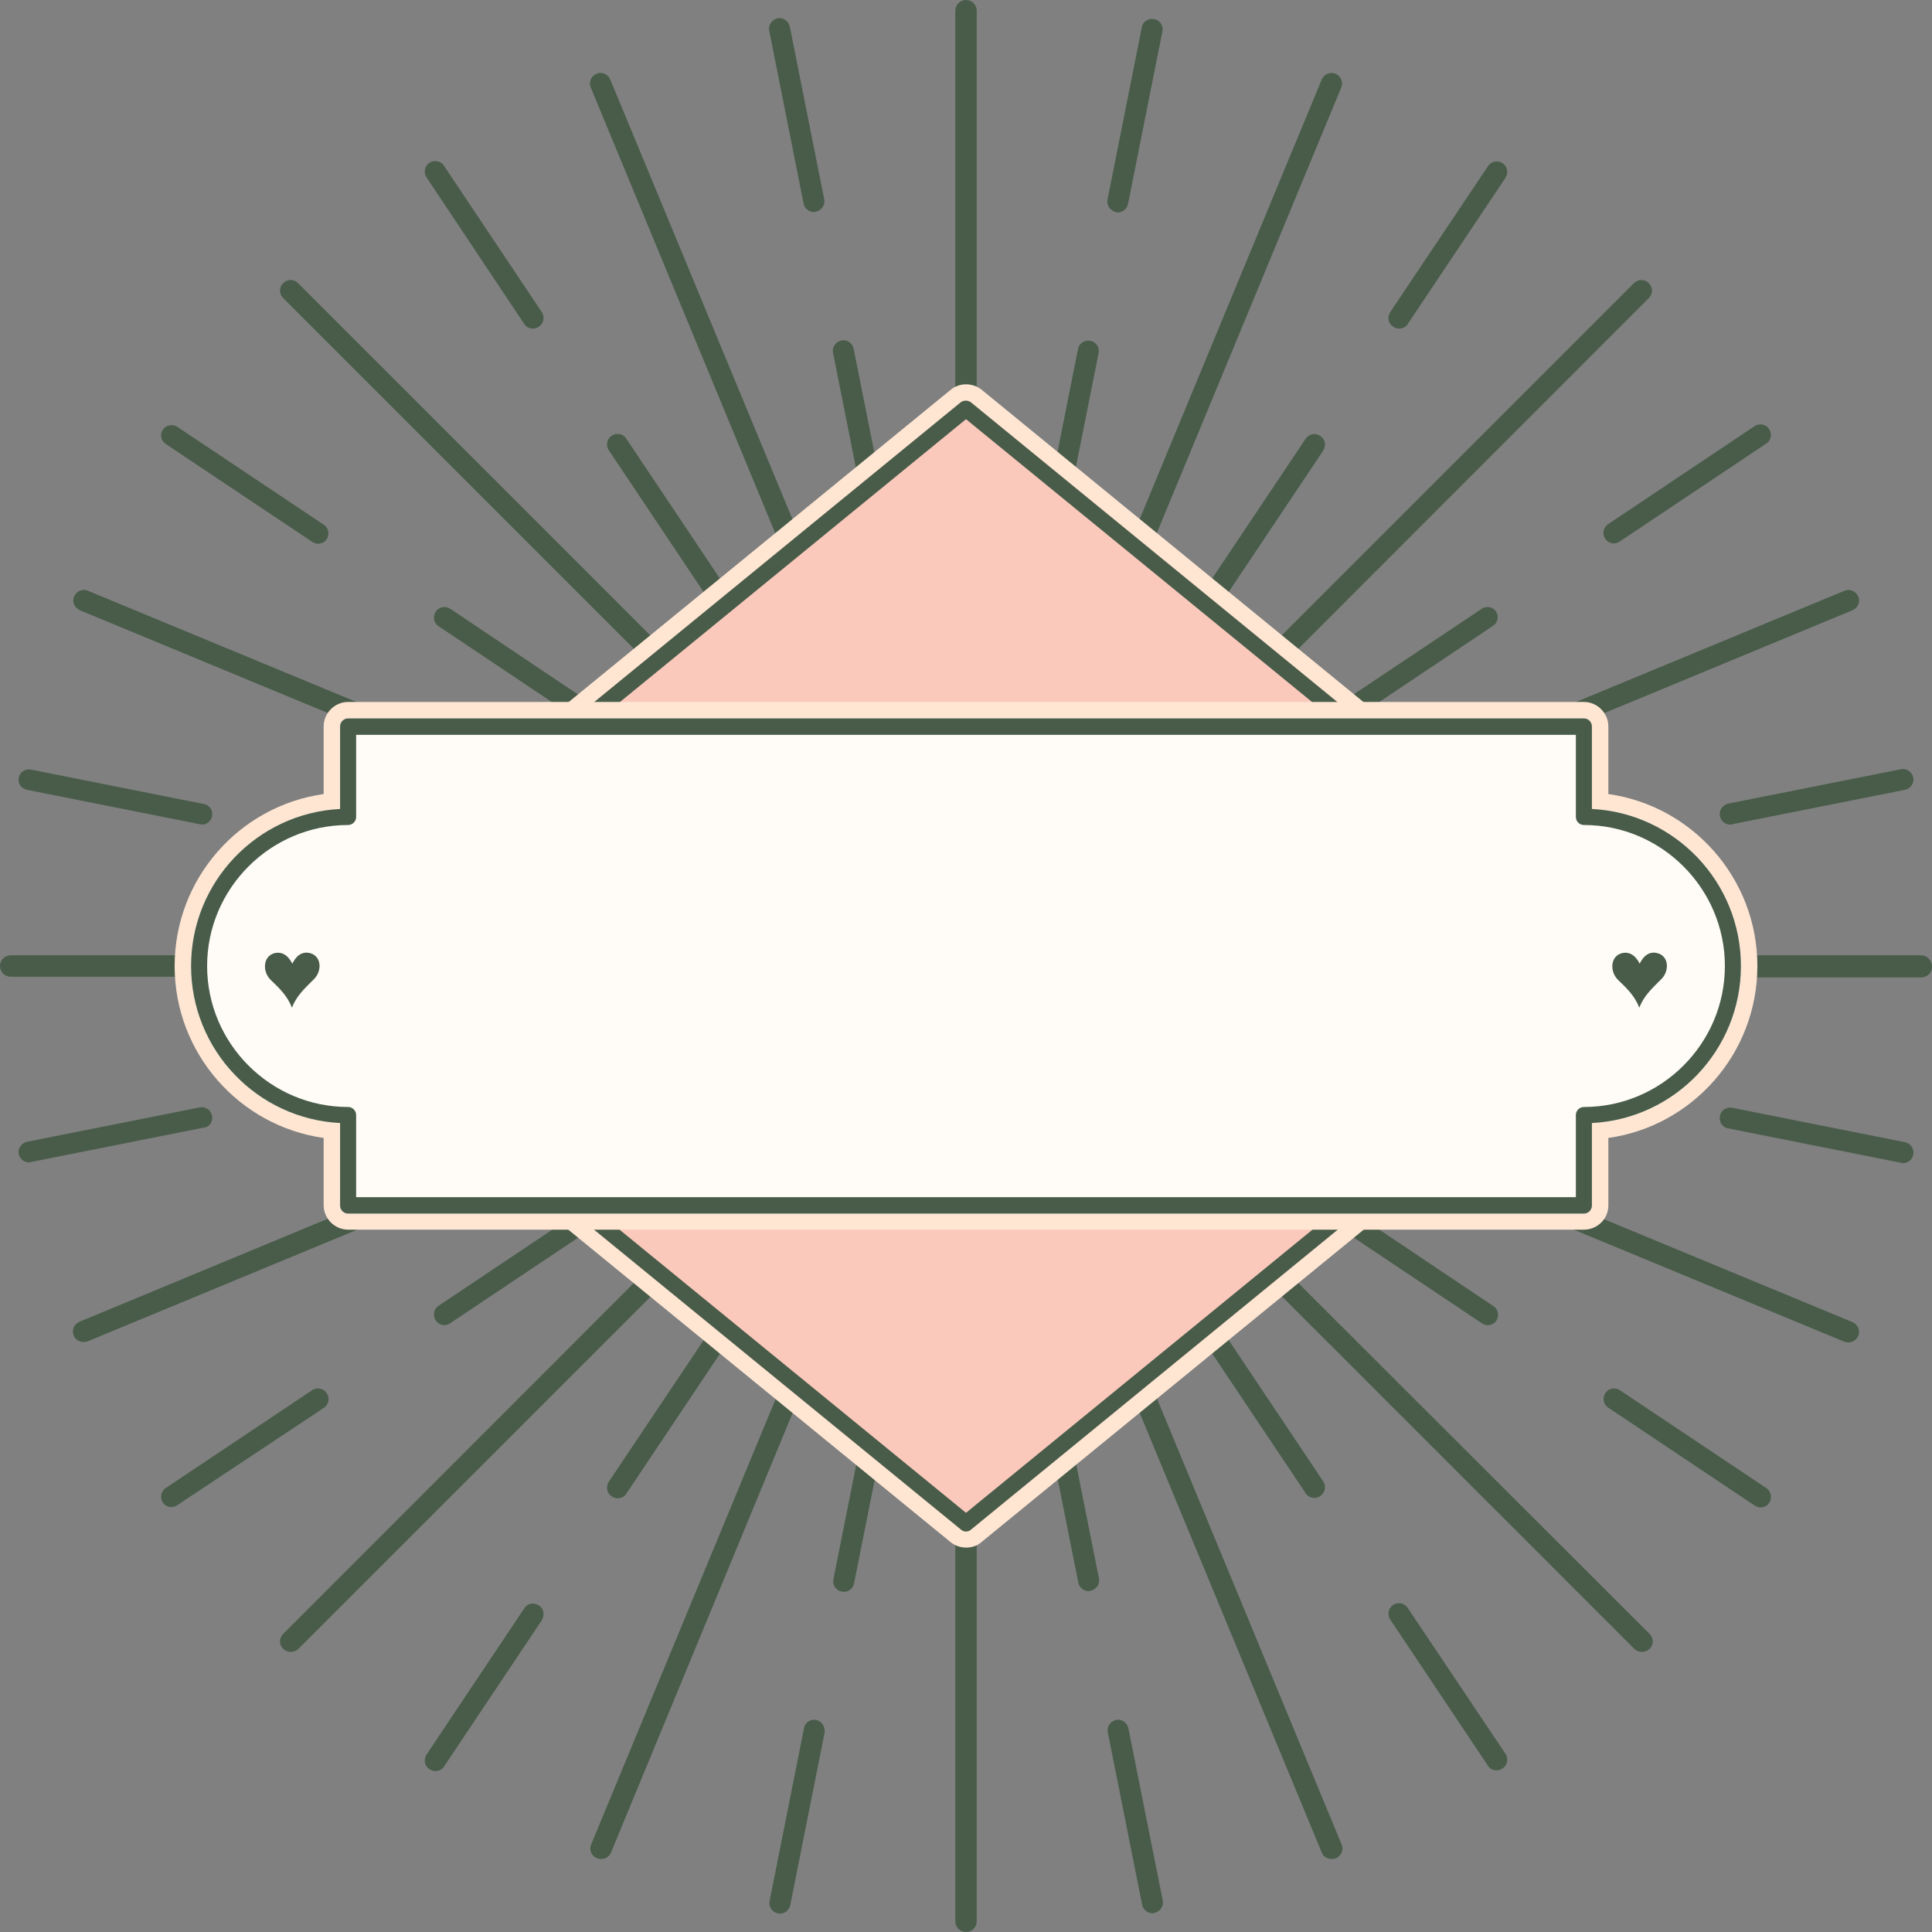
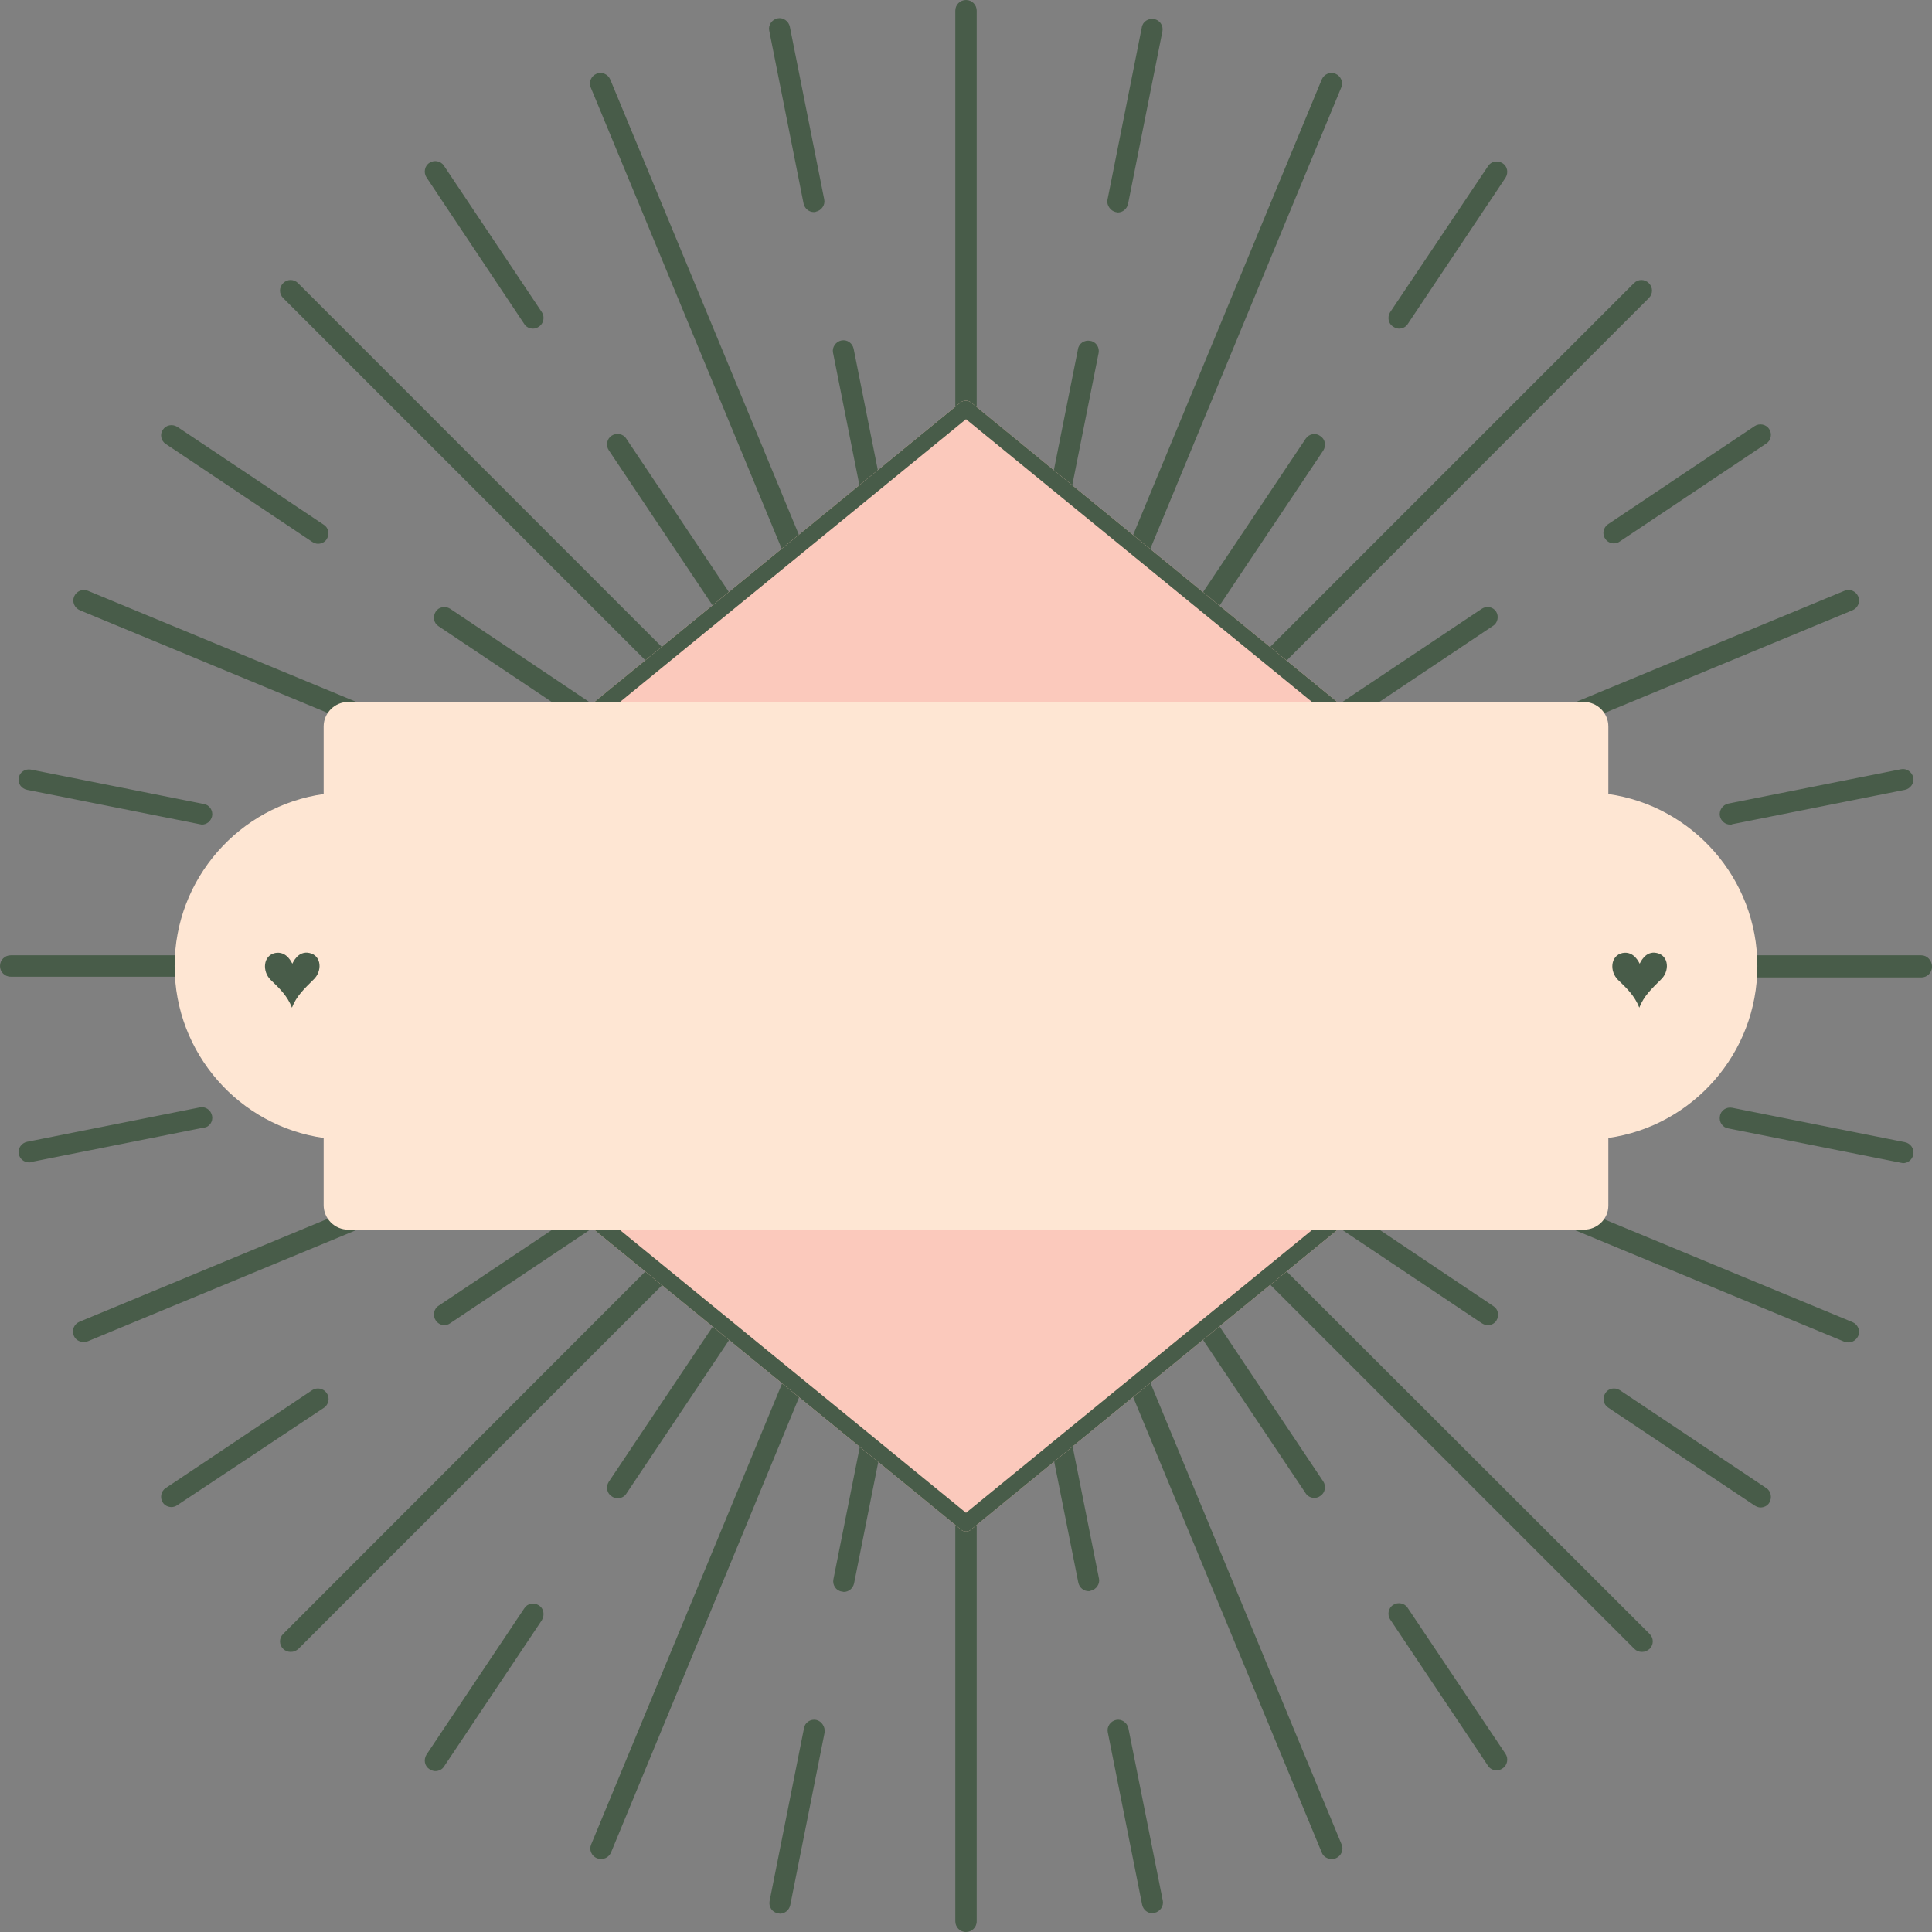
<svg xmlns="http://www.w3.org/2000/svg" height="505.6" preserveAspectRatio="xMidYMid meet" version="1.0" viewBox="-2.8 -2.8 505.6 505.6" width="505.6" zoomAndPan="magnify">
  <rect x="-2.8" y="-2.8" width="505.6" height="505.6" fill="#808080" stroke="none" />
  <g id="change1_1">
    <path d="M134.4,82c0.5,0.8,1.4,1.2,2.3,1.2c0.5,0,1.1-0.2,1.5-0.5c1.3-0.8,1.6-2.6,0.8-3.8l-25.6-38.3 c-0.8-1.3-2.6-1.6-3.8-0.8c-1.3,0.8-1.6,2.6-0.8,3.8L134.4,82z M4.3,203.9l45.2,9c0.2,0,0.4,0.1,0.5,0.1c1.3,0,2.4-0.9,2.7-2.2 c0.3-1.5-0.7-3-2.2-3.2l-45.2-9c-1.5-0.3-3,0.7-3.2,2.2C1.8,202.2,2.8,203.6,4.3,203.9z M52.7,289.2c-0.3-1.5-1.7-2.5-3.2-2.2 l-45.2,9c-1.5,0.3-2.5,1.8-2.2,3.2c0.3,1.3,1.4,2.2,2.7,2.2c0.2,0,0.4,0,0.5-0.1l45.2-9C52,292.2,53,290.7,52.7,289.2z M40.6,113.4 L78.9,139c0.5,0.3,1,0.5,1.5,0.5c0.9,0,1.8-0.4,2.3-1.2c0.8-1.3,0.5-3-0.8-3.8l-38.3-25.6c-1.3-0.8-3-0.5-3.8,0.8 C39,110.8,39.3,112.6,40.6,113.4z M268.6,329.1c-0.3-1.5-1.8-2.5-3.2-2.2c-1.5,0.3-2.5,1.8-2.2,3.2l16.2,81.3 c0.3,1.3,1.4,2.2,2.7,2.2c0.2,0,0.4,0,0.5-0.1c1.5-0.3,2.5-1.8,2.2-3.2L268.6,329.1z M234.7,327c-1.5-0.3-3,0.7-3.2,2.2l-16.2,81.3 c-0.3,1.5,0.7,3,2.2,3.2c0.2,0,0.4,0.1,0.5,0.1c1.3,0,2.4-0.9,2.7-2.2l16.2-81.3C237.2,328.7,236.2,327.3,234.7,327z M138.2,417.3 c-1.3-0.8-3-0.5-3.8,0.8l-25.6,38.3c-0.8,1.3-0.5,3,0.8,3.8c0.5,0.3,1,0.5,1.5,0.5c0.9,0,1.8-0.4,2.3-1.2l25.6-38.3 C139.8,419.8,139.5,418.1,138.2,417.3z M210.8,447.3c-1.5-0.3-3,0.7-3.2,2.2l-9,45.2c-0.3,1.5,0.7,3,2.2,3.2c0.2,0,0.4,0.1,0.5,0.1 c1.3,0,2.4-0.9,2.7-2.2l9-45.2C213.2,449.1,212.2,447.6,210.8,447.3z M82.7,361.8c-0.8-1.3-2.6-1.6-3.8-0.8l-38.3,25.6 c-1.3,0.8-1.6,2.6-0.8,3.8c0.5,0.8,1.4,1.2,2.3,1.2c0.5,0,1.1-0.2,1.5-0.5L82,365.6C83.2,364.8,83.6,363,82.7,361.8z M417.3,138.2 c0.5,0.8,1.4,1.2,2.3,1.2c0.5,0,1.1-0.2,1.5-0.5l38.3-25.6c1.3-0.8,1.6-2.6,0.8-3.8c-0.8-1.3-2.6-1.6-3.8-0.8L418,134.4 C416.8,135.2,416.4,137,417.3,138.2z M207.5,50.5c0.3,1.3,1.4,2.2,2.7,2.2c0.2,0,0.4,0,0.5-0.1c1.5-0.3,2.5-1.8,2.2-3.2l-9-45.2 c-0.3-1.5-1.8-2.5-3.2-2.2c-1.5,0.3-2.5,1.8-2.2,3.2L207.5,50.5z M447.3,210.8c0.3,1.3,1.4,2.2,2.7,2.2c0.2,0,0.4,0,0.5-0.1l45.2-9 c1.5-0.3,2.5-1.8,2.2-3.2c-0.3-1.5-1.8-2.5-3.2-2.2l-45.2,9C448,207.8,447,209.3,447.3,210.8z M361.8,82.7c0.5,0.3,1,0.5,1.5,0.5 c0.9,0,1.8-0.4,2.3-1.2l25.6-38.3c0.8-1.3,0.5-3-0.8-3.8c-1.3-0.8-3-0.5-3.8,0.8L361,78.9C360.2,80.2,360.5,81.9,361.8,82.7z M289.2,52.7c0.2,0,0.4,0.1,0.5,0.1c1.3,0,2.4-0.9,2.7-2.2l9-45.2c0.3-1.5-0.7-3-2.2-3.2c-1.5-0.3-3,0.7-3.2,2.2l-9,45.2 C286.8,50.9,287.8,52.4,289.2,52.7z M231.4,170.9c0.3,1.3,1.4,2.2,2.7,2.2c0.2,0,0.4,0,0.5-0.1c1.5-0.3,2.5-1.8,2.2-3.2l-16.2-81.3 c-0.3-1.5-1.7-2.5-3.2-2.2c-1.5,0.3-2.5,1.8-2.2,3.2L231.4,170.9z M265.3,173c0.2,0,0.4,0.1,0.5,0.1c1.3,0,2.4-0.9,2.7-2.2 l16.2-81.3c0.3-1.5-0.7-3-2.2-3.2c-1.5-0.3-3,0.7-3.2,2.2l-16.2,81.3C262.8,171.3,263.8,172.7,265.3,173z M89,284.8 c0.2,0,0.4,0,0.5-0.1l81.3-16.2c1.5-0.3,2.5-1.8,2.2-3.2c-0.3-1.5-1.8-2.5-3.2-2.2l-81.3,16.2c-1.5,0.3-2.5,1.8-2.2,3.2 C86.6,283.9,87.7,284.8,89,284.8z M158.8,389.3c0.9,0,1.8-0.4,2.3-1.2l46.1-68.9c0.8-1.3,0.5-3-0.8-3.8c-1.3-0.8-3-0.5-3.8,0.8 L156.5,385c-0.8,1.3-0.5,3,0.8,3.8C157.7,389.1,158.3,389.3,158.8,389.3z M113.5,344c0.5,0,1.1-0.2,1.5-0.5l68.9-46.1 c1.3-0.8,1.6-2.6,0.8-3.8s-2.6-1.6-3.8-0.8L112,338.9c-1.3,0.8-1.6,2.6-0.8,3.8C111.7,343.5,112.6,344,113.5,344z M385,156.5 L316,202.6c-1.3,0.8-1.6,2.6-0.8,3.8c0.5,0.8,1.4,1.2,2.3,1.2c0.5,0,1.1-0.2,1.5-0.5l68.9-46.1c1.3-0.8,1.6-2.6,0.8-3.8 C387.9,156,386.2,155.7,385,156.5z M410.5,215.3l-81.3,16.2c-1.5,0.3-2.5,1.8-2.2,3.2c0.3,1.3,1.4,2.2,2.7,2.2c0.2,0,0.4,0,0.5-0.1 l81.3-16.2c1.5-0.3,2.5-1.8,2.2-3.2C413.4,215.9,412,215,410.5,215.3z M338.9,112l-46.1,68.9c-0.8,1.3-0.5,3,0.8,3.8 c0.5,0.3,1,0.5,1.5,0.5c0.9,0,1.8-0.4,2.3-1.2l46.1-68.9c0.8-1.3,0.5-3-0.8-3.8C341.5,110.4,339.8,110.7,338.9,112z M180.9,207.2 c0.5,0.3,1,0.5,1.5,0.5c0.9,0,1.8-0.4,2.3-1.2c0.8-1.3,0.5-3-0.8-3.8L115,156.5c-1.3-0.8-3-0.5-3.8,0.8c-0.8,1.3-0.5,3,0.8,3.8 L180.9,207.2z M204.9,185.2c0.5,0,1.1-0.2,1.5-0.5c1.3-0.8,1.6-2.6,0.8-3.8L161.1,112c-0.8-1.3-2.6-1.6-3.8-0.8 c-1.3,0.8-1.6,2.6-0.8,3.8l46.1,68.9C203.1,184.8,204,185.2,204.9,185.2z M169.8,236.9c0.2,0,0.4,0.1,0.5,0.1c1.3,0,2.4-0.9,2.7-2.2 c0.3-1.5-0.7-3-2.2-3.2l-81.3-16.2c-1.5-0.3-3,0.7-3.2,2.2c-0.3,1.5,0.7,3,2.2,3.2L169.8,236.9z M459.4,386.6L421.1,361 c-1.3-0.8-3-0.5-3.8,0.8c-0.8,1.3-0.5,3,0.8,3.8l38.3,25.6c0.5,0.3,1,0.5,1.5,0.5c0.9,0,1.8-0.4,2.3-1.2 C461,389.2,460.7,387.4,459.4,386.6z M495.7,296.1l-45.2-9c-1.5-0.3-3,0.7-3.2,2.2c-0.3,1.5,0.7,3,2.2,3.2l45.2,9 c0.2,0,0.4,0.1,0.5,0.1c1.3,0,2.4-0.9,2.7-2.2C498.2,297.8,497.2,296.4,495.7,296.1z M365.6,418c-0.8-1.3-2.6-1.6-3.8-0.8 c-1.3,0.8-1.6,2.6-0.8,3.8l25.6,38.3c0.5,0.8,1.4,1.2,2.3,1.2c0.5,0,1.1-0.2,1.5-0.5c1.3-0.8,1.6-2.6,0.8-3.8L365.6,418z M293.6,315.3c-1.3,0.8-1.6,2.6-0.8,3.8l46.1,68.9c0.5,0.8,1.4,1.2,2.3,1.2c0.5,0,1.1-0.2,1.5-0.5c1.3-0.8,1.6-2.6,0.8-3.8 L297.4,316C296.6,314.8,294.9,314.4,293.6,315.3z M292.5,449.5c-0.3-1.5-1.8-2.5-3.2-2.2c-1.5,0.3-2.5,1.8-2.2,3.2l9,45.2 c0.3,1.3,1.4,2.2,2.7,2.2c0.2,0,0.4,0,0.5-0.1c1.5-0.3,2.5-1.8,2.2-3.2L292.5,449.5z M319.1,292.8c-1.3-0.8-3-0.5-3.8,0.8 c-0.8,1.3-0.5,3,0.8,3.8l68.9,46.1c0.5,0.3,1,0.5,1.5,0.5c0.9,0,1.8-0.4,2.3-1.2c0.8-1.3,0.5-3-0.8-3.8L319.1,292.8z M330.2,263.1 c-1.5-0.3-3,0.7-3.2,2.2c-0.3,1.5,0.7,3,2.2,3.2l81.3,16.2c0.2,0,0.4,0.1,0.5,0.1c1.3,0,2.4-0.9,2.7-2.2c0.3-1.5-0.7-3-2.2-3.2 L330.2,263.1z M500,247.2H278.1l13.1-2.6c1.5-0.3,2.5-1.8,2.2-3.2c-0.3-1.5-1.8-2.5-3.2-2.2l-13.1,2.6L482,156.9 c1.4-0.6,2.1-2.2,1.5-3.6c-0.6-1.4-2.2-2.1-3.6-1.5l-205,84.9l11.1-7.4c1.3-0.8,1.6-2.6,0.8-3.8c-0.8-1.3-2.6-1.6-3.8-0.8l-11.1,7.4 L428.7,75.2c1.1-1.1,1.1-2.8,0-3.9c-1.1-1.1-2.8-1.1-3.9,0L267.9,228.2l7.4-11.1c0.8-1.3,0.5-3-0.8-3.8c-1.3-0.8-3-0.5-3.8,0.8 l-7.4,11.1l84.9-205.1c0.6-1.4-0.1-3-1.5-3.6c-1.4-0.6-3,0.1-3.6,1.5l-84.9,205l2.6-13.1c0.3-1.5-0.7-3-2.2-3.2 c-1.5-0.3-3,0.7-3.2,2.2l-2.6,13.1V0c0-1.5-1.2-2.8-2.8-2.8c-1.5,0-2.8,1.2-2.8,2.8v221.9l-2.6-13.1c-0.3-1.5-1.7-2.5-3.2-2.2 c-1.5,0.3-2.5,1.8-2.2,3.2l2.6,13.1L156.9,18c-0.6-1.4-2.2-2.1-3.6-1.5c-1.4,0.6-2.1,2.2-1.5,3.6l84.9,205.1l-7.4-11.1 c-0.8-1.3-2.6-1.6-3.8-0.8c-1.3,0.8-1.6,2.6-0.8,3.8l7.4,11.1L75.2,71.3c-1.1-1.1-2.8-1.1-3.9,0s-1.1,2.8,0,3.9l156.9,156.9 l-11.1-7.4c-1.3-0.8-3-0.5-3.8,0.8c-0.8,1.3-0.5,3,0.8,3.8l11.1,7.4l-205-84.9c-1.4-0.6-3,0.1-3.6,1.5c-0.6,1.4,0.1,3,1.5,3.6 L223,241.8l-13.1-2.6c-1.5-0.3-3,0.7-3.2,2.2c-0.3,1.5,0.7,3,2.2,3.2l13.1,2.6H0c-1.5,0-2.8,1.2-2.8,2.8c0,1.5,1.2,2.8,2.8,2.8 h221.9l-13.1,2.6c-1.5,0.3-2.5,1.8-2.2,3.2c0.3,1.3,1.4,2.2,2.7,2.2c0.2,0,0.4,0,0.5-0.1l13.1-2.6L18,343.1 c-1.4,0.6-2.1,2.2-1.5,3.6c0.4,1.1,1.5,1.7,2.6,1.7c0.4,0,0.7-0.1,1.1-0.2l205-84.9l-11.1,7.4c-1.3,0.8-1.6,2.6-0.8,3.8 c0.5,0.8,1.4,1.2,2.3,1.2c0.5,0,1.1-0.2,1.5-0.5l11.1-7.4L71.3,424.8c-1.1,1.1-1.1,2.8,0,3.9c0.5,0.5,1.2,0.8,2,0.8s1.4-0.3,2-0.8 l156.9-156.9l-7.4,11.1c-0.8,1.3-0.5,3,0.8,3.8c0.5,0.3,1,0.5,1.5,0.5c0.9,0,1.8-0.4,2.3-1.2l7.4-11.1l-84.9,205 c-0.6,1.4,0.1,3,1.5,3.6c0.3,0.1,0.7,0.2,1.1,0.2c1.1,0,2.1-0.6,2.6-1.7L241.8,277l-2.6,13.1c-0.3,1.5,0.7,3,2.2,3.2 c0.2,0,0.4,0.1,0.5,0.1c1.3,0,2.4-0.9,2.7-2.2l2.6-13.1V500c0,1.5,1.2,2.8,2.8,2.8c1.5,0,2.8-1.2,2.8-2.8V278.1l2.6,13.1 c0.3,1.3,1.4,2.2,2.7,2.2c0.2,0,0.4,0,0.5-0.1c1.5-0.3,2.5-1.8,2.2-3.2l-2.6-13.1L343.1,482c0.4,1.1,1.5,1.7,2.6,1.7 c0.4,0,0.7-0.1,1.1-0.2c1.4-0.6,2.1-2.2,1.5-3.6l-84.9-205l7.4,11.1c0.5,0.8,1.4,1.2,2.3,1.2c0.5,0,1.1-0.2,1.5-0.5 c1.3-0.8,1.6-2.6,0.8-3.8l-7.4-11.1l156.9,156.9c0.5,0.5,1.2,0.8,2,0.8s1.4-0.3,2-0.8c1.1-1.1,1.1-2.8,0-3.9L271.8,267.9l11.1,7.4 c0.5,0.3,1,0.5,1.5,0.5c0.9,0,1.8-0.4,2.3-1.2c0.8-1.3,0.5-3-0.8-3.8l-11.1-7.4l205,84.9c0.3,0.1,0.7,0.2,1.1,0.2 c1.1,0,2.1-0.6,2.6-1.7c0.6-1.4-0.1-3-1.5-3.6l-205-84.9l13.1,2.6c0.2,0,0.4,0.1,0.5,0.1c1.3,0,2.4-0.9,2.7-2.2 c0.3-1.5-0.7-3-2.2-3.2l-13.1-2.6h222c1.5,0,2.8-1.2,2.8-2.8C502.8,248.5,501.5,247.2,500,247.2z" fill="#485c49" />
  </g>
  <g id="change2_1">
-     <path d="M250,402.2c-1.4,0-2.9-0.5-4-1.4L67.5,254.9c-1.5-1.2-2.3-3-2.3-4.9s0.9-3.7,2.3-4.9L246,99.2 c2.3-1.9,5.7-1.9,8.1,0l178.4,145.9c1.5,1.2,2.3,3,2.3,4.9s-0.9,3.7-2.3,4.9L254,400.8C252.9,401.8,251.4,402.2,250,402.2z" fill="#fee6d3" />
-   </g>
+     </g>
  <g id="change3_1">
    <path d="M250,398c-0.5,0-1-0.2-1.3-0.5L70.2,251.6c-0.5-0.4-0.8-1-0.8-1.6s0.3-1.2,0.8-1.6l178.4-145.9 c0.8-0.6,1.9-0.6,2.7,0l178.4,145.9c0.5,0.4,0.8,1,0.8,1.6s-0.3,1.2-0.8,1.6L251.3,397.5C251,397.8,250.5,398,250,398z" fill="#fbc9bc" />
  </g>
  <g id="change1_2">
    <path d="M250,398c-0.5,0-1-0.2-1.3-0.5L70.2,251.6c-0.5-0.4-0.8-1-0.8-1.6s0.3-1.2,0.8-1.6l178.4-145.9 c0.8-0.6,1.9-0.6,2.7,0l178.4,145.9c0.5,0.4,0.8,1,0.8,1.6s-0.3,1.2-0.8,1.6L251.3,397.5C251,397.8,250.5,398,250,398z M74.9,250 L250,393.1L425.1,250L250,106.9L74.9,250z" fill="#485c49" />
  </g>
  <g id="change2_2">
    <path d="M411.7,319H88.3c-3.5,0-6.4-2.9-6.4-6.4V295c-22-3.1-39-22.1-39-45c0-22.9,17-41.9,39-45v-17.7 c0-3.5,2.9-6.4,6.4-6.4h323.4c3.5,0,6.4,2.9,6.4,6.4V205c22,3.1,39,22.1,39,45c0,22.9-17,41.9-39,45v17.7 C418.1,316.2,415.2,319,411.7,319z" fill="#fee6d3" />
  </g>
  <g id="change4_1">
-     <path d="M411.7,314.8H88.3c-1.2,0-2.1-1-2.1-2.1v-21.6c-21.7-1.1-39-19.1-39-41.1s17.3-40,39-41.1v-21.6 c0-1.2,1-2.1,2.1-2.1h323.4c1.2,0,2.1,1,2.1,2.1v21.6c21.7,1.1,39,19.1,39,41.1s-17.3,40-39,41.1v21.6 C413.8,313.8,412.9,314.8,411.7,314.8z" fill="#fffbf7" />
-   </g>
+     </g>
  <g id="change1_3">
-     <path d="M411.7,314.8H88.3c-1.2,0-2.1-1-2.1-2.1v-21.6c-21.7-1.1-39-19.1-39-41.1s17.3-40,39-41.1v-21.6 c0-1.2,1-2.1,2.1-2.1h323.4c1.2,0,2.1,1,2.1,2.1v21.6c21.7,1.1,39,19.1,39,41.1s-17.3,40-39,41.1v21.6 C413.8,313.8,412.9,314.8,411.7,314.8z M90.4,310.5h319.2V289c0-1.2,1-2.1,2.1-2.1c20.3,0,36.9-16.6,36.9-36.9s-16.6-36.9-36.9-36.9 c-1.2,0-2.1-1-2.1-2.1v-21.5H90.4V211c0,1.2-1,2.1-2.1,2.1c-20.3,0-36.9,16.6-36.9,36.9s16.6,36.9,36.9,36.9c1.2,0,2.1,1,2.1,2.1 V310.5z" fill="#485c49" />
-   </g>
+     </g>
  <g id="change1_4">
    <path d="M430.8,246.6c-3.1-0.7-4.4,2.7-4.5,2.8c-0.1-0.1-1.4-3.4-4.5-2.8c-3.2,0.7-3.4,4.8-1.2,7 c2.3,2.2,4.4,4.2,5.6,7.3v0.1c0,0,0,0,0,0c0,0,0,0,0,0v-0.1c1.2-3.1,3.3-5,5.6-7.3C434.2,251.4,434,247.3,430.8,246.6z M78.2,246.6 c-3.1-0.7-4.4,2.7-4.5,2.8c-0.1-0.1-1.4-3.4-4.5-2.8c-3.2,0.7-3.4,4.8-1.2,7c2.3,2.2,4.4,4.2,5.6,7.3v0.1c0,0,0,0,0,0c0,0,0,0,0,0 v-0.1c1.2-3.1,3.3-5,5.6-7.3C81.6,251.4,81.4,247.3,78.2,246.6z" fill="#485c49" />
  </g>
</svg>